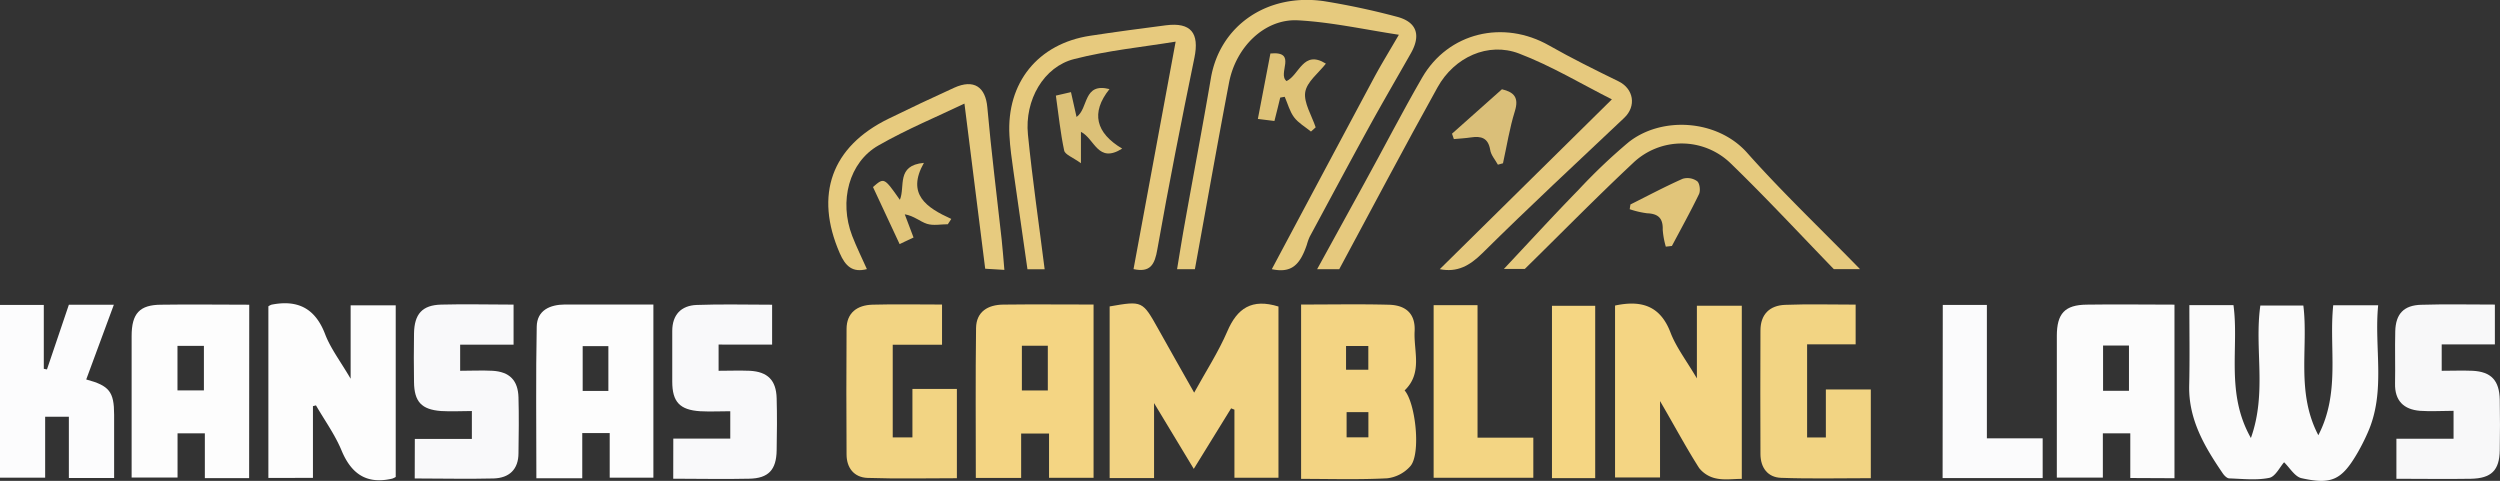
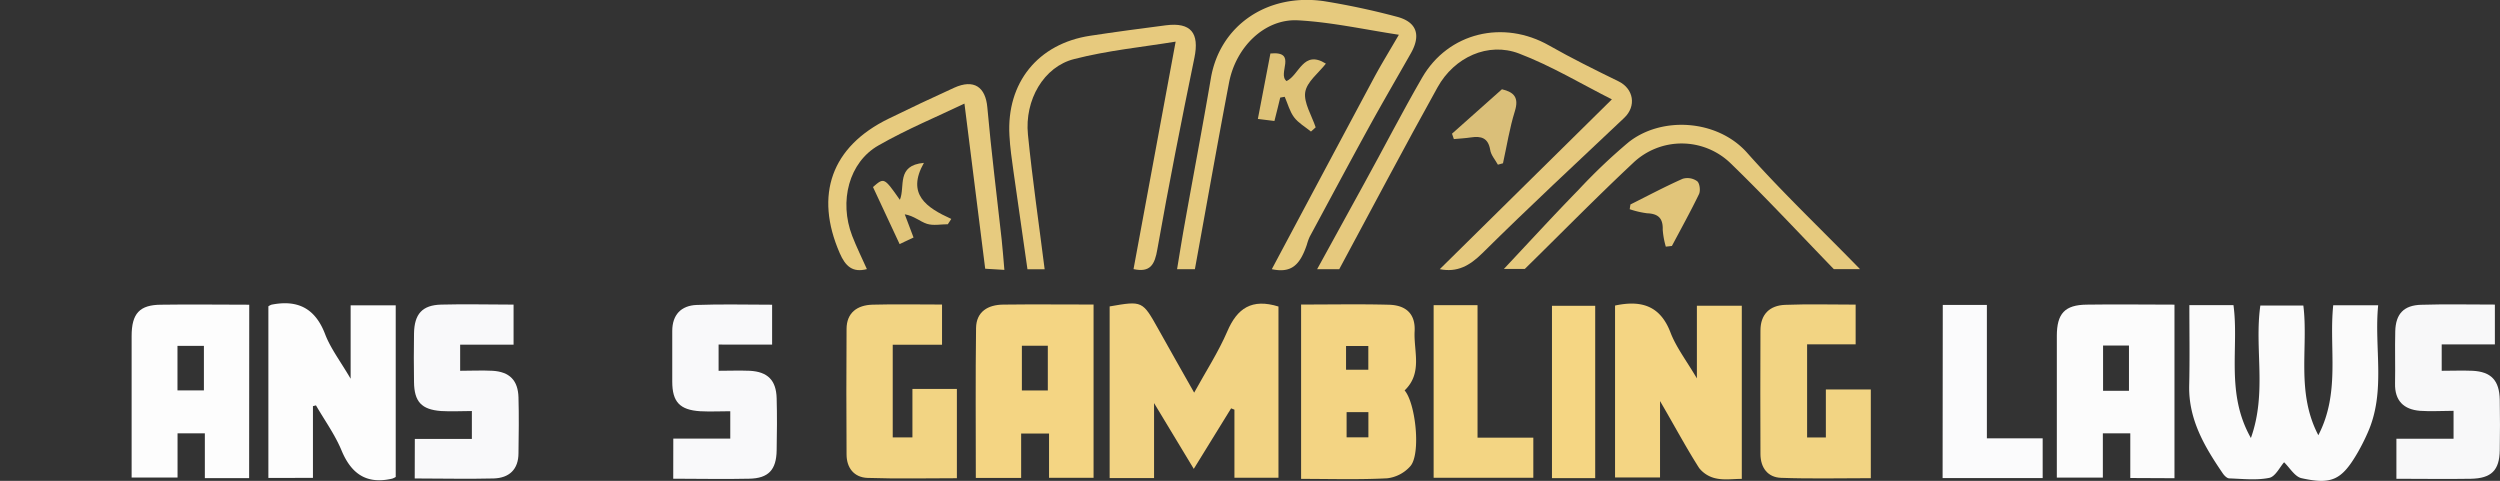
<svg xmlns="http://www.w3.org/2000/svg" id="Layer_1" data-name="Layer 1" viewBox="0 0 716.99 137.92">
  <rect x="0" y="0" width="716.99" height="137.92" fill="#333333" stroke="none" />
  <defs>
    <style>.cls-1{fill:#fbfbfb;}.cls-2{fill:#f2d383;}.cls-3{fill:#fdfdfd;}.cls-4{fill:#f4d583;}.cls-5{fill:#f3d483;}.cls-6{fill:#fcfcfc;}.cls-7{fill:#fcfcfd;}.cls-8{fill:#f2d483;}.cls-9{fill:#f9f9fa;}.cls-10{fill:#f8f8f9;}.cls-11{fill:#e6ca7e;}.cls-12{fill:#e6c97e;}.cls-13{fill:#e7ca7e;}.cls-14{fill:#f3d583;}.cls-15{fill:#fbfbfc;}.cls-16{fill:#e7cb7f;}.cls-17{fill:#f5d683;}.cls-18{fill:#dabf79;}.cls-19{fill:#dfc378;}.cls-20{fill:#dcc178;}.cls-21{fill:#e1c57a;}</style>
  </defs>
  <path class="cls-1" d="M635.15,89.17H647.8c1.66,12.14-2.33,25.17,5,38.11,4.68-13.13.94-25.62,2.71-38h12.33c1.49,12-2.18,24.82,4.3,37.2,6.37-12.28,3-24.94,4.27-37.27h12.89c-1.21,12.29,2.28,24.71-3,36.54a59,59,0,0,1-2.92,5.78c-4.51,7.73-7.35,9.21-16.06,7.27-1.93-.42-3.38-3-5-4.56-1.22,1.36-2.5,4.11-4.26,4.47-3.68.74-7.62.28-11.45.15-.65,0-1.44-.8-1.87-1.43-5.21-7.63-9.85-15.44-9.64-25.19C635.28,104.63,635.15,97,635.15,89.17Z" transform="translate(-7.25 -1.66)" />
  <path class="cls-2" d="M373.91,89.57v49.11H361.28V119.15l-.95-.38-10.71,17.36-11.39-18.87v21.51H325.49V89.54c9.43-1.64,9.41-1.63,14,6.57,3.23,5.81,6.53,11.58,10.24,18.16,3.38-6.14,6.94-11.63,9.5-17.56C362.07,90.05,366.28,87.2,373.91,89.57Z" transform="translate(-7.25 -1.66)" />
  <path class="cls-3" d="M97,118.14v20.58H84.22V89.51a3.92,3.92,0,0,1,.9-.47c7.47-1.48,12.52,1,15.36,8.43,1.56,4.1,4.36,7.73,7.33,12.81V89.22h12.93v49.23a5.34,5.34,0,0,1-1,.48c-7.28,1.68-11.71-1.28-14.54-8.09-1.88-4.54-4.85-8.63-7.33-12.92Z" transform="translate(-7.25 -1.66)" />
  <path class="cls-4" d="M470.44,89.29c7.62-1.63,13,.1,15.91,7.76,1.63,4.23,4.54,8,7.56,13.13V89.34h12.88V139c-2.48,0-5,.38-7.32-.12a8.28,8.28,0,0,1-4.92-3c-3.73-5.84-7-12-11.21-19.2V138.6h-12.9Z" transform="translate(-7.25 -1.66)" />
  <path class="cls-5" d="M380.4,89c8.63,0,16.94-.16,25.23.06,4.95.14,7.58,2.7,7.33,7.57-.31,5.71,2.35,12-2.87,17,3.17,3.69,4.68,18.06,1.7,21.66a10.45,10.45,0,0,1-6.67,3.54c-8.11.43-16.25.17-24.72.17Zm12.89,18.7h6.39v-6.8h-6.39Zm.16,12.15v7.24h6.25v-7.24Z" transform="translate(-7.25 -1.66)" />
-   <path class="cls-3" d="M174.24,138.83H161.08c0-14.6-.18-29.06.1-43.5.09-4.7,3.81-6.31,8.1-6.34,8.33,0,16.66,0,25.36,0v49.67H182.11v-12.8h-7.87Zm7.49-25.06V100.92h-7.37v12.85Z" transform="translate(-7.25 -1.66)" />
  <path class="cls-3" d="M78.7,138.78H66V125.94H58.17v12.68H45V128.56c0-10.17,0-20.34,0-30.51,0-6.49,2.28-9,8.55-9,8.3-.13,16.61,0,25.18,0ZM58.15,113.63h7.58V100.86H58.15Z" transform="translate(-7.25 -1.66)" />
  <path class="cls-6" d="M618.21,138.75V125.93h-7.87v12.7h-13.2V127.55c0-9.84,0-19.68,0-29.52,0-6.47,2.29-8.93,8.57-9,8.3-.13,16.6,0,25.17,0v49.78Zm-7.81-25h7.43v-13H610.4Z" transform="translate(-7.25 -1.66)" />
  <path class="cls-4" d="M320.88,89v49.7H308.11V126h-8v12.73h-13c0-14.41-.12-28.69.07-43,.07-4.7,3.42-6.66,7.77-6.71C303.4,88.91,311.88,89,320.88,89Zm-20.56,11.82v12.83h7.44V100.81Z" transform="translate(-7.25 -1.66)" />
-   <path class="cls-7" d="M7.25,89.12H19.81v18.31l.91.18Q23.84,98.34,27,89.06h12.9c-2.71,7.33-5.32,14.37-7.92,21.43,6.62,1.77,8,3.52,8,10.12,0,6,0,11.93,0,18.13H27V121.18H20.2v17.48H7.25Z" transform="translate(-7.25 -1.66)" />
  <path class="cls-8" d="M525.52,127.12h5.38V113.35h12.89V138.8c-8.58,0-17.17.21-25.75-.1-3.83-.14-5.88-2.93-5.9-6.8q-.07-17.72,0-35.44c0-4.66,2.65-7.2,7.07-7.37,6.63-.26,13.27-.07,20.23-.07v11.39H525.52Z" transform="translate(-7.25 -1.66)" />
  <path class="cls-8" d="M277.42,89v11.53H263.28v26.57h5.65V113.2h12.75v25.61c-8.49,0-17.08.2-25.64-.09-3.83-.14-6-2.86-6-6.74-.06-12-.09-24,0-35.94,0-4.71,3.08-6.88,7.45-7C264,88.86,270.49,89,277.42,89Z" transform="translate(-7.25 -1.66)" />
  <path class="cls-9" d="M200.35,127.44h16.34V119.6c-2.82,0-5.74.15-8.64,0-5.85-.38-8-2.68-8-8.51,0-4.83,0-9.66,0-14.5,0-4.63,2.52-7.3,7-7.47,7.12-.27,14.25-.07,21.64-.07v11.43H213.34V108c3,0,6-.12,8.93,0,5.15.27,7.58,2.71,7.72,7.85.14,5,.1,10,0,15-.09,5.54-2.34,8-7.86,8.1-7.15.17-14.3,0-21.8,0Z" transform="translate(-7.25 -1.66)" />
  <path class="cls-10" d="M710.92,127.48v-8c-3.38,0-6.53.22-9.64,0-4.65-.39-7.24-2.88-7.14-7.83s-.07-10,.06-15,2.47-7.43,7.39-7.58c7-.22,13.93-.06,21.18-.06v11.42H707.52V108c3,0,5.91-.12,8.85,0,5.34.27,7.69,2.77,7.8,8.3.1,4.83.08,9.66,0,14.49-.09,5.74-2.38,8.07-8.29,8.18-7,.12-14,0-21.35,0V127.48Z" transform="translate(-7.25 -1.66)" />
  <path class="cls-9" d="M126.22,127.54h16.36v-8c-3,0-5.92.18-8.85,0-5.6-.42-7.67-2.69-7.74-8.27-.07-4.66-.08-9.33,0-14,.1-5.56,2.36-8.1,7.76-8.25,6.81-.19,13.63,0,20.79,0V100.5H139.22V108c3.11,0,6.22-.16,9.31,0,4.87.3,7.28,2.74,7.42,7.62.15,5.33.08,10.66,0,16,0,4.67-2.67,7.14-7.15,7.26-7.45.19-14.91,0-22.61,0Z" transform="translate(-7.25 -1.66)" />
  <path class="cls-11" d="M372,78.86Q386.63,51.4,401.29,24c2.11-3.92,4.45-7.72,7.15-12.37C398.45,10.1,389,8,379.5,7.49s-17.81,7.6-19.77,17.9c-3.39,17.8-6.54,35.65-9.79,53.47h-5.11c.74-4.47,1.42-8.79,2.2-13.09,2.48-13.89,5.12-27.75,7.49-41.65C357.1,8.92,370.77-.37,387,2a211.18,211.18,0,0,1,20.79,4.44c5.77,1.47,7.07,5.26,4.08,10.52-4,7.05-8.09,14.05-12,21.16-5.73,10.43-11.34,20.94-17,31.43a14.83,14.83,0,0,0-.82,2.29C380.09,77.59,377.7,80.07,372,78.86Z" transform="translate(-7.25 -1.66)" />
  <path class="cls-12" d="M420.17,78.86l49.36-48.7c-8.6-4.33-17.29-9.59-26.63-13.15-8.83-3.37-18.55,1-23.37,9.7C409.92,44,400.71,61.47,391.34,78.86H385c4.62-8.42,9-16.37,13.37-24.34C404,44.32,409.29,34,415.12,23.91c7.5-12.95,23.28-16.67,36.4-9.21,6.48,3.68,13.19,7,19.89,10.27,4.39,2.14,5.21,7.14,1.66,10.49-13.63,12.86-27.36,25.63-40.68,38.81C428.73,77.88,425.2,79.85,420.17,78.86Z" transform="translate(-7.25 -1.66)" />
  <path class="cls-13" d="M332.34,78.84c4-21.54,8-43.08,12.08-65.24-9.55,1.56-19.51,2.53-29.11,5-8.72,2.19-14.25,11.74-13.25,21.67,1.29,12.9,3.17,25.75,4.79,38.62h-4.93c-1.33-9.35-2.67-18.67-4-28-.47-3.45-1-6.91-1.17-10.39-.86-15.12,8.18-26.3,23.12-28.58,7.23-1.1,14.47-2.07,21.72-3s9.67,2.23,8.21,9.31c-3.76,18.25-7.37,36.53-10.62,54.88C338.43,77.59,337.13,79.88,332.34,78.84Z" transform="translate(-7.25 -1.66)" />
  <path class="cls-14" d="M418.41,89.18H431v38h16v11.5H418.41Z" transform="translate(-7.25 -1.66)" />
  <path class="cls-15" d="M564.43,89.11h12.65v38.26h16v11.39h-28.7Z" transform="translate(-7.25 -1.66)" />
  <path class="cls-11" d="M533.18,78.84c-9.82-10.13-19.42-20.49-29.55-30.3a20.17,20.17,0,0,0-28.06-.1c-10.55,9.88-20.67,20.21-31,30.34h-6c6.91-7.35,14-15.1,21.37-22.65a162,162,0,0,1,14.27-13.59c9.48-7.64,25.57-6.67,34.11,2.94,10,11.26,21,21.69,32.37,33.36Z" transform="translate(-7.25 -1.66)" />
  <path class="cls-16" d="M289.8,78.73c-2-15.71-3.95-31.42-5.95-47.36-7.77,3.72-16.51,7.34-24.66,12-8.47,4.82-11.36,16-7.54,25.93,1.25,3.24,2.81,6.37,4.22,9.54-4.13,1.08-6.16-.84-7.79-4.58-7.28-16.71-2.39-30.55,14-38.55q9.34-4.57,18.81-8.88c5.66-2.57,9-.25,9.52,5.61,1.13,12.66,2.72,25.27,4.11,37.9.3,2.76.5,5.53.78,8.72Z" transform="translate(-7.25 -1.66)" />
  <path class="cls-17" d="M464.75,138.78h-12.4V89.36h12.4Z" transform="translate(-7.25 -1.66)" />
  <path class="cls-18" d="M436.84,48.89c-.77-1.41-2-2.76-2.21-4.26-.58-3.42-2.56-4-5.51-3.56-1.62.25-3.27.32-4.91.48L423.68,40,438,27.26c3.49.83,4.93,2.38,3.7,6.31-1.51,4.85-2.3,9.93-3.4,14.92Z" transform="translate(-7.25 -1.66)" />
  <path class="cls-19" d="M368,35.77c1.31-6.84,2.46-12.81,3.6-18.77,7.92-.74,1.88,5.81,4.63,7.91,3.67-1.72,4.76-9.09,11.28-5-2.07,2.67-5.47,5.21-5.93,8.2s1.87,6.69,3,10.07l-1.35,1.21c-1.64-1.34-3.61-2.45-4.85-4.1s-1.81-3.89-2.68-5.87l-1.29.23c-.53,2.11-1,4.22-1.66,6.71Z" transform="translate(-7.25 -1.66)" />
-   <path class="cls-20" d="M310.07,29.08l4.33-1L316,35.21c3.48-2.48,1.81-9.94,9.45-8C320,34,321.54,39.81,329.09,44.28c-7,4.4-7.85-2.81-11.83-4.81v9c-2.35-1.7-4.56-2.46-4.81-3.64C311.36,39.69,310.83,34.42,310.07,29.08Z" transform="translate(-7.25 -1.66)" />
  <path class="cls-21" d="M485,72.4a23.46,23.46,0,0,1-.89-4.88c.11-3.26-1.29-4.57-4.47-4.69a26.06,26.06,0,0,1-5-1.17l.21-1.36c5-2.49,9.91-5.12,15-7.37a4.78,4.78,0,0,1,4.14.7c.73.59,1,2.71.53,3.7-2.42,5-5.15,9.93-7.77,14.87Z" transform="translate(-7.25 -1.66)" />
  <path class="cls-21" d="M272.22,48.37c-5.07,9,.73,12.84,7.86,16.08l-1,1.52c-2,0-4.15.47-6-.12-2-.66-3.7-2.28-6.35-2.73l2.52,6.66-4,1.88L257.62,55.3c3.18-2.77,3.18-2.77,7.71,3.67C266.93,55.16,264.19,49.09,272.22,48.37Z" transform="translate(-7.25 -1.66)" />
</svg>